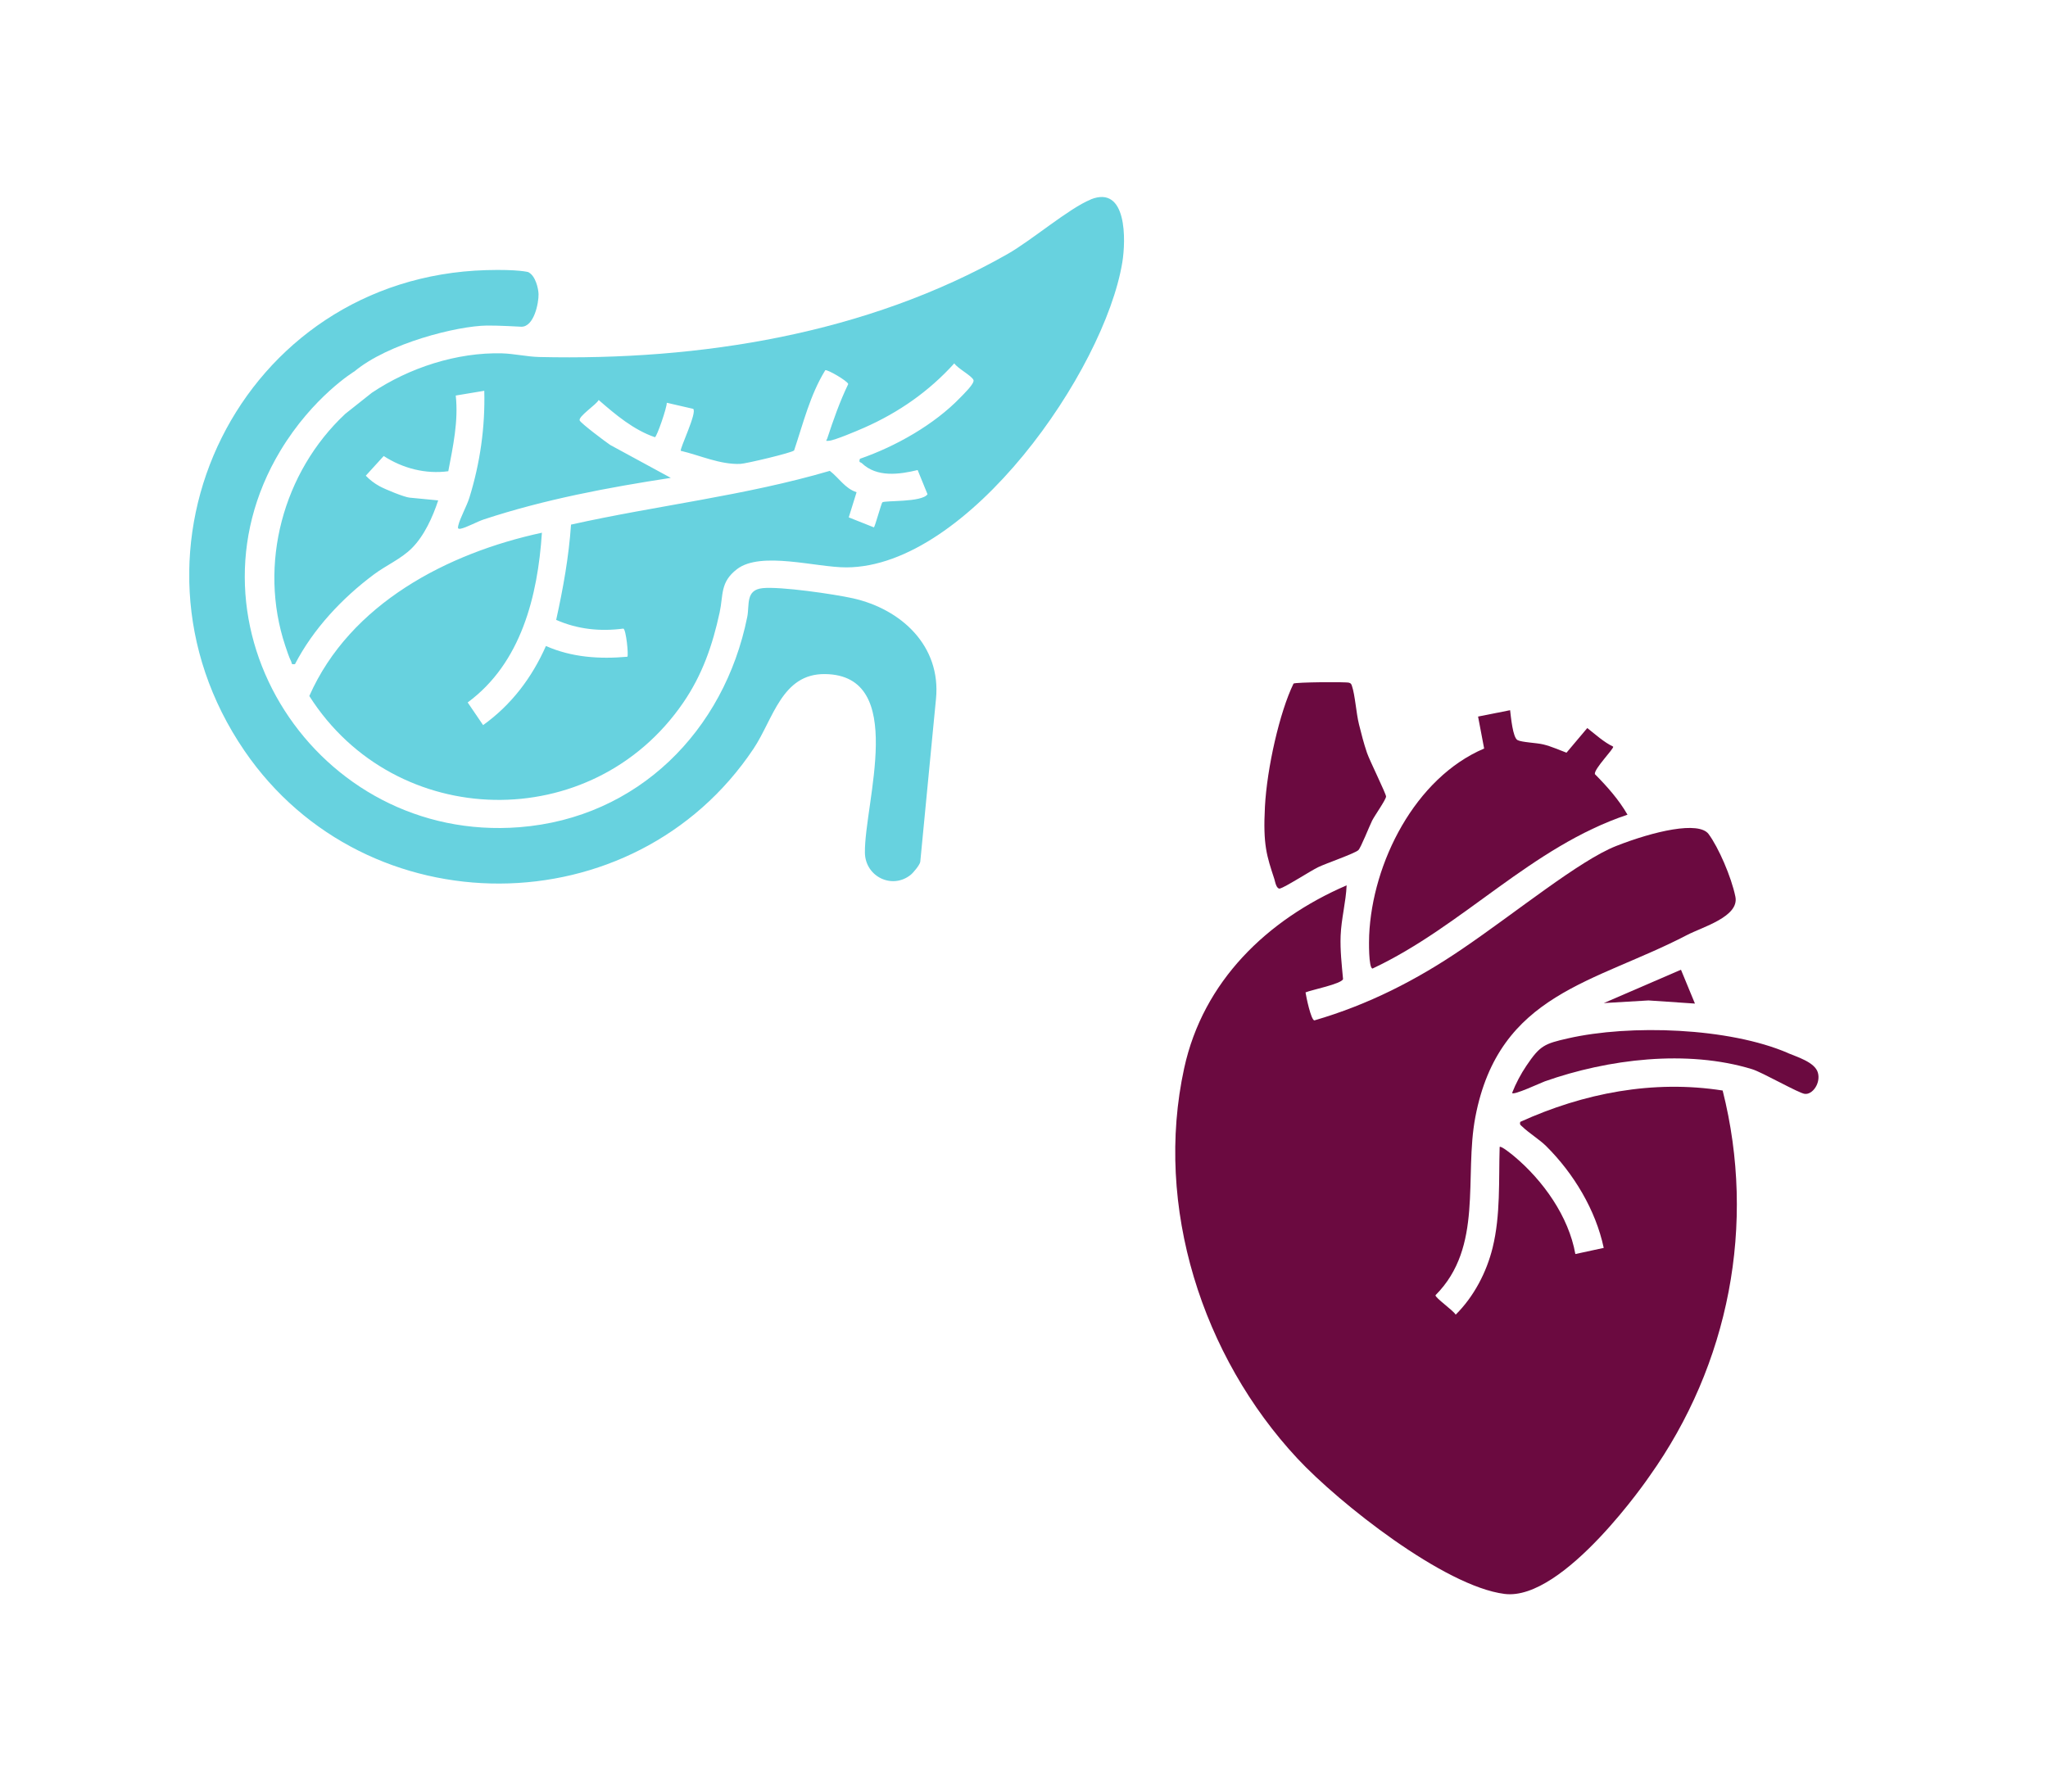
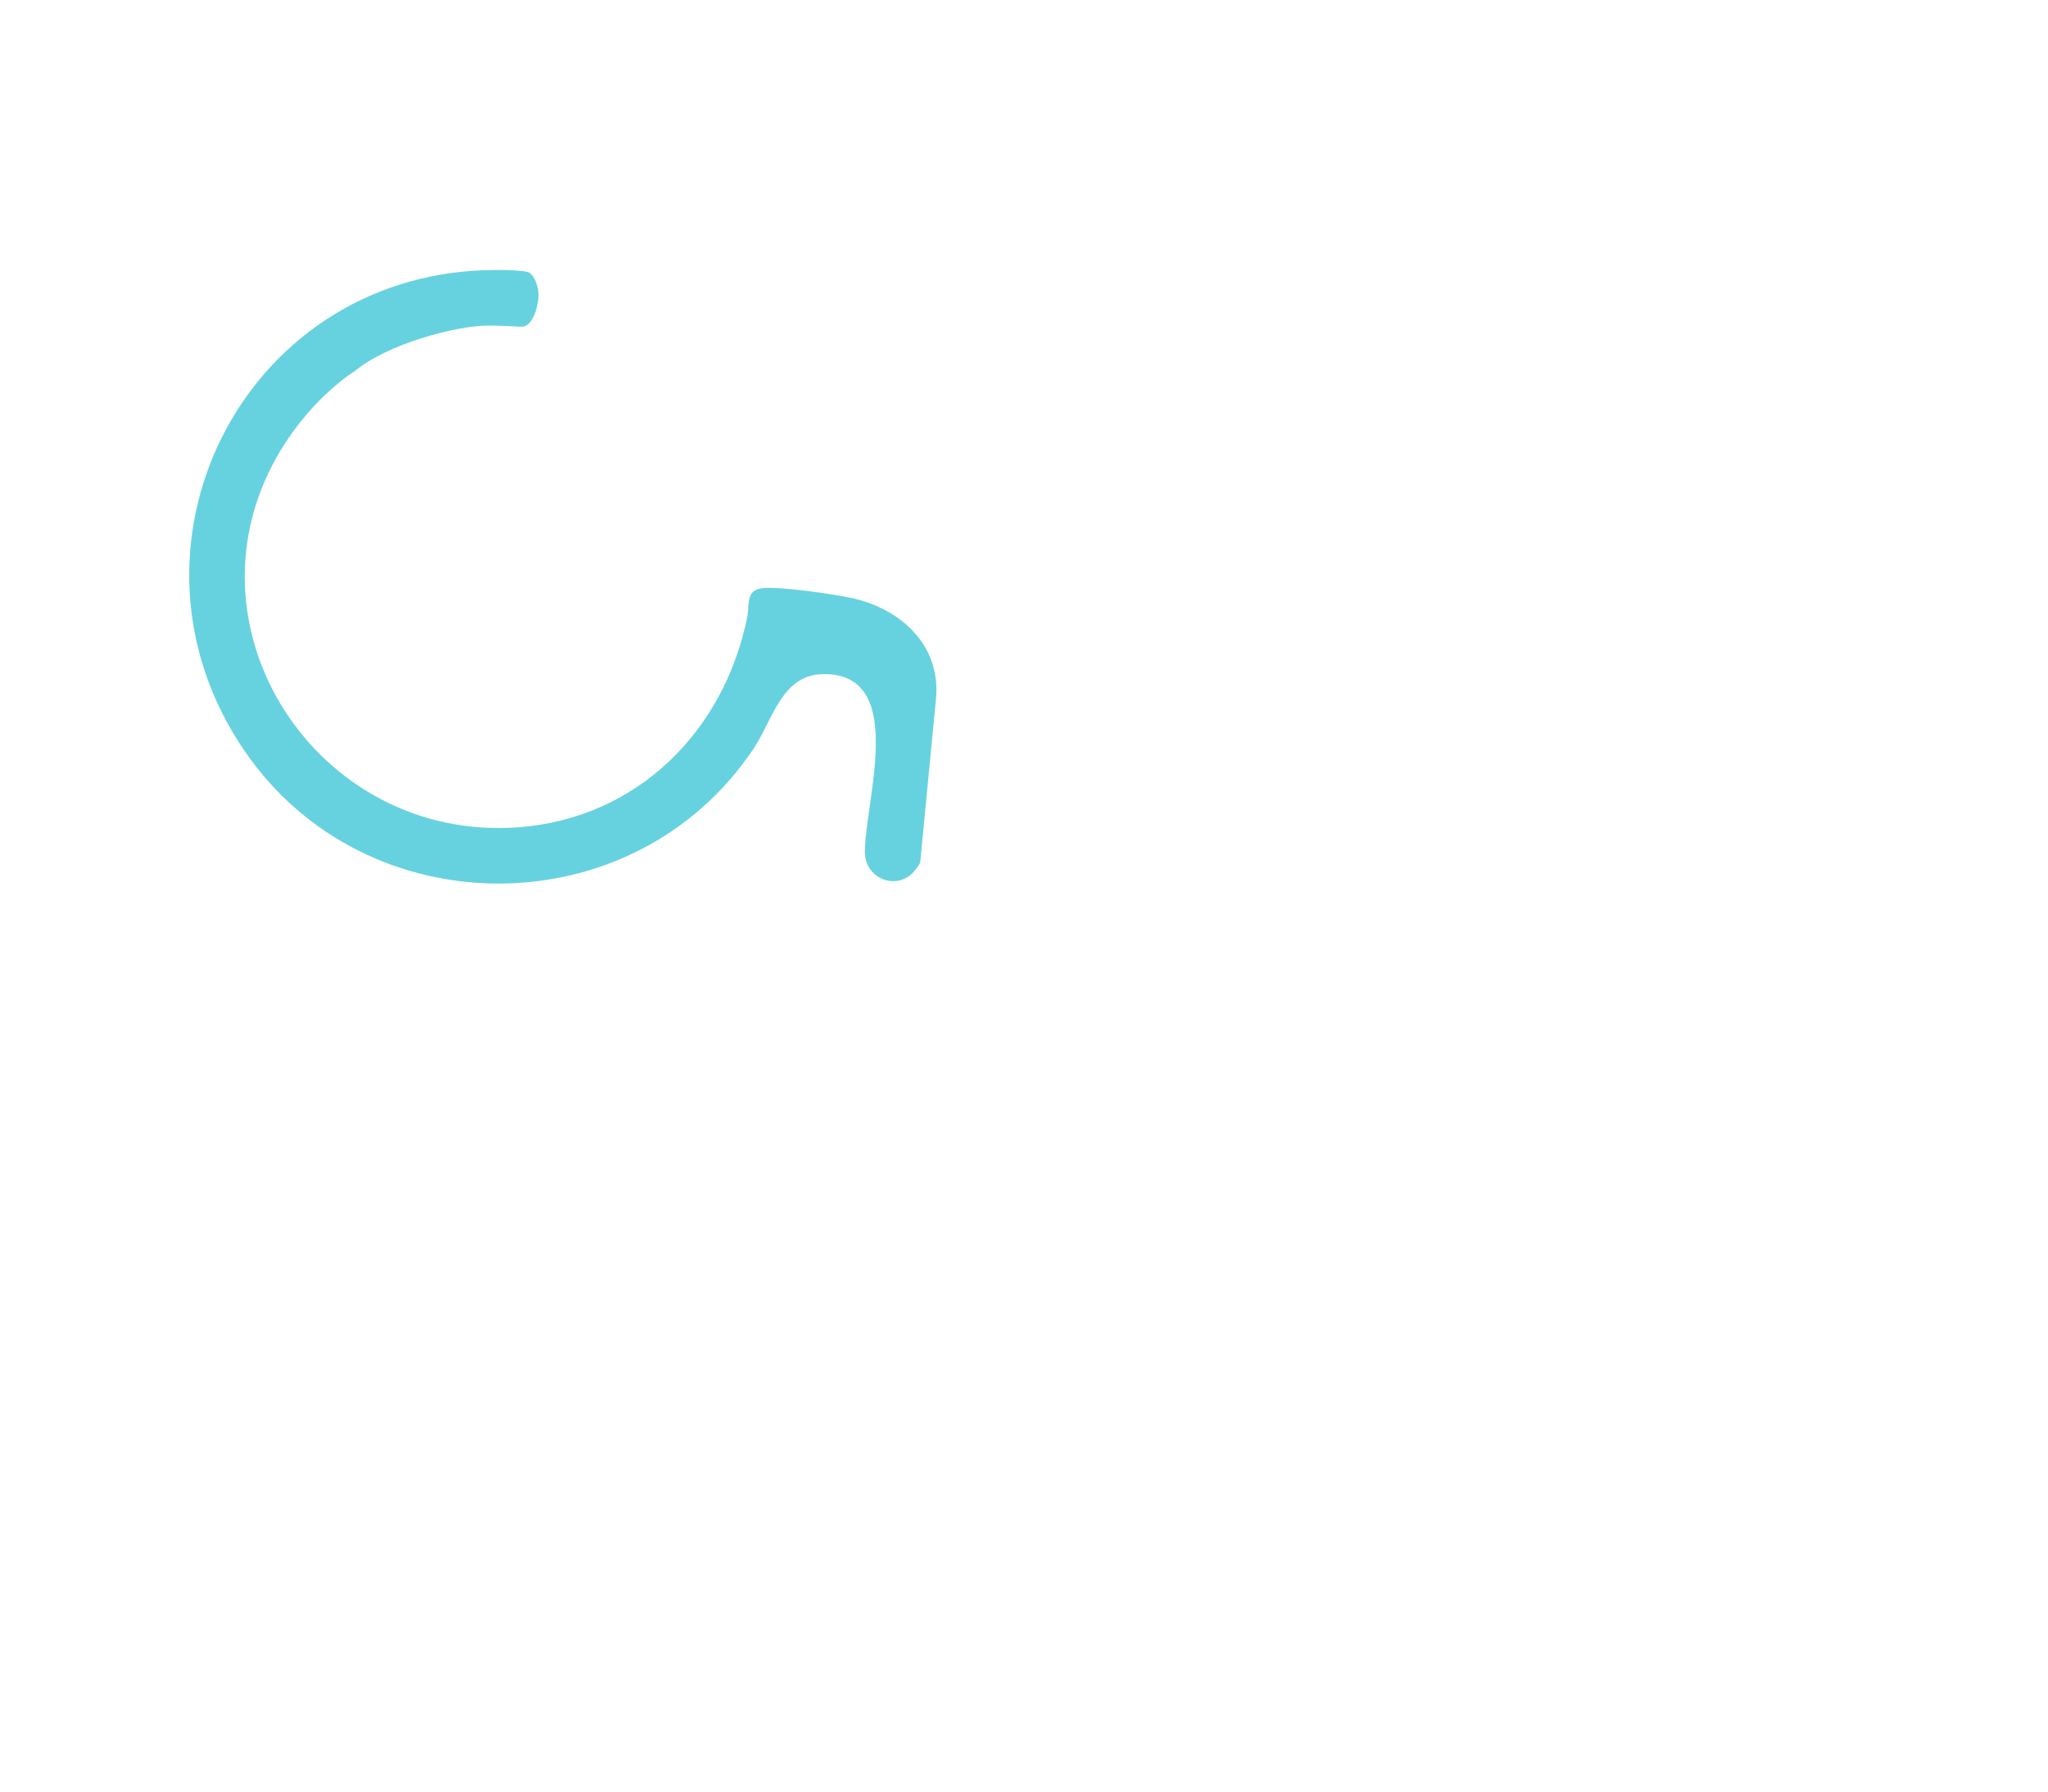
<svg xmlns="http://www.w3.org/2000/svg" id="uuid-48da1ed4-7264-44d7-903e-7c02a898ea46" viewBox="0 0 280 245">
  <defs>
    <clipPath id="uuid-ddb5458d-7ab6-4392-b1c4-94baf68948f9">
-       <rect x="160.67" y="93.27" width="87.94" height="124.77" fill="none" />
-     </clipPath>
+       </clipPath>
    <clipPath id="uuid-09bf40fa-3fee-419a-8105-0619c6146506">
-       <rect x="160.53" y="93.2" width="88.25" height="125" fill="none" />
-     </clipPath>
+       </clipPath>
    <clipPath id="uuid-55752494-b845-4cd4-8264-60e61806d076">
      <rect x="25.88" y="26.96" width="127.79" height="93.88" fill="none" />
    </clipPath>
    <clipPath id="uuid-a7b6414e-7fd7-46b2-bf90-ccee9a96c8e2">
      <rect x="25.78" y="26.95" width="128" height="94" fill="none" />
    </clipPath>
  </defs>
  <g id="uuid-5b4a9111-2255-4498-9739-21dd155cb714">
    <rect width="280" height="245" fill="#fff" />
    <g clip-path="url(#uuid-ddb5458d-7ab6-4392-b1c4-94baf68948f9)">
      <g isolation="isolate">
        <g clip-path="url(#uuid-09bf40fa-3fee-419a-8105-0619c6146506)">
-           <path d="M207.84,153.44c-.09.4.07.41.28.62.92.89,2.4,1.8,3.28,2.68,3.74,3.72,6.76,8.71,7.86,13.91l-3.88.84c-.91-5.14-4.41-10.06-8.38-13.38-.23-.19-1.79-1.48-1.97-1.26-.14,4.56.14,9.3-.96,13.77-.83,3.38-2.57,6.7-5.05,9.16-.33-.58-2.83-2.32-2.76-2.66,6.59-6.61,3.88-16.16,5.45-24.38,3.24-16.95,16.35-18.31,28.93-24.87,2.12-1.11,7.18-2.51,6.62-5.25-.56-2.73-2.32-6.75-3.66-8.56s-7.45-.41-12.64,1.63c-5.01,1.97-13.66,9.06-21.05,14.08-6.3,4.29-12.86,7.63-20.21,9.77-.46-.04-1.12-3.21-1.21-3.83.86-.36,4.91-1.15,5.13-1.82-.18-1.97-.41-3.95-.33-5.94.09-2.3.72-4.59.82-6.88-10.88,4.7-19.62,13.12-22.21,25-4.13,18.94,2.48,39.43,15.48,53.38,5.68,6.09,20.08,17.48,28.32,18.52,8.11,1.03,19.79-16.05,19.81-16.09,10.89-15.28,14.63-34.44,10.01-52.75-9.5-1.49-19.01.35-27.68,4.29" fill="#6b0a40" />
-           <path d="M187.65,132.45c12.39-5.82,21.68-16.63,34.86-21.04-1.19-2.07-2.79-3.86-4.46-5.55-.15-.7,2.67-3.53,2.5-3.76-1.25-.59-2.43-1.67-3.54-2.54l-2.84,3.37c-1.06-.39-2.06-.86-3.17-1.13-.95-.23-2.92-.28-3.52-.59-.66-.34-.91-3.21-1.02-4.09l-4.38.87.83,4.37c-9.45,4.02-15.29,15.62-15.72,25.55-.03.7-.1,4.52.47,4.54" fill="#6b0a40" />
          <path d="M175.02,121.49c.62-.12,4.14-2.39,5.19-2.9,1.07-.52,5-1.87,5.5-2.33.34-.31,1.51-3.29,1.89-4.05.35-.69,1.87-2.83,1.9-3.28.03-.33-2.27-4.97-2.61-5.99-.43-1.26-.77-2.59-1.09-3.88-.39-1.55-.53-4.03-.98-5.31-.08-.23-.15-.32-.39-.39-.41-.13-7.26-.08-7.58.12-1.9,3.9-3.63,11.54-3.91,16.83-.28,5.29.26,6.75,1.29,9.91.11.35.26,1.39.79,1.29" fill="#6b0a40" />
          <path d="M244.47,144.01c-8.07-3.49-21.62-3.95-30.11-2.01-3.21.73-3.81.98-5.66,3.72-.76,1.12-1.47,2.46-1.96,3.72,0,.47,4.06-1.43,4.45-1.56,8.66-3.06,19.46-4.39,28.35-1.67,1.44.44,6.37,3.29,7.22,3.38,1.05.11,2.18-1.46,1.78-2.9-.4-1.44-2.88-2.16-4.07-2.67" fill="#6b0a40" />
          <polygon points="219.27 137.17 225.38 136.81 231.73 137.24 229.82 132.61 219.27 137.17" fill="#6b0a40" />
        </g>
      </g>
    </g>
    <g clip-path="url(#uuid-55752494-b845-4cd4-8264-60e61806d076)">
      <g isolation="isolate">
        <g clip-path="url(#uuid-a7b6414e-7fd7-46b2-bf90-ccee9a96c8e2)">
-           <path d="M149.11,27.29c-2.92,1.17-8.07,5.58-11.36,7.45-19.28,10.96-42.01,14.59-64.03,14.08-1.66-.04-3.41-.45-5.08-.5-6.16-.16-12.69,1.96-17.8,5.39l-3.63,2.88c-8.52,7.96-11.92,20.58-8.21,31.72.2.6.53,1.61.8,2.13.14.26-.07.45.53.38,2.5-4.82,6.44-9.02,10.78-12.26,1.67-1.25,3.72-2.12,5.2-3.6,1.7-1.7,2.85-4.26,3.6-6.53l-3.93-.38c-.72-.07-3.33-1.14-4.07-1.55-.7-.38-1.35-.87-1.9-1.45l2.45-2.69c2.6,1.69,5.73,2.5,8.83,2.08.65-3.42,1.4-6.86,1.02-10.35l3.9-.65c.13,4.97-.57,9.89-2.04,14.63-.38,1.21-1.28,2.77-1.52,3.82-.08.34-.05.48.34.41.77-.15,2.25-.97,3.16-1.27,8.28-2.73,16.95-4.36,25.56-5.68l-8.28-4.5c-.64-.43-3.97-2.93-4.17-3.34-.26-.54,2.29-2.18,2.59-2.81,2.31,2.01,4.77,4.09,7.69,5.09.25-.02,1.66-4.09,1.62-4.71l3.61.83c.58.48-1.88,5.51-1.69,5.74,2.67.63,5.33,1.89,8.13,1.79.78-.03,7.06-1.52,7.36-1.84,1.25-3.72,2.18-7.59,4.26-10.97.29-.14,3.06,1.48,3.14,1.89-1.17,2.43-2.04,4.92-2.88,7.47-.09.28-.34.33.24.29.82-.07,3.89-1.38,4.82-1.79,4.72-2.08,8.87-4.98,12.32-8.8.45.69,2.36,1.67,2.62,2.27.2.47-1.41,2-1.78,2.39-3.59,3.73-8.86,6.7-13.74,8.39-.2.57.08.43.27.61,2.05,1.96,5.1,1.54,7.62.93l1.35,3.31c-.78,1.14-5.87.82-6.18,1.11-.14.14-1,3.31-1.15,3.42l-3.44-1.37,1.07-3.44c-1.59-.51-2.41-1.97-3.66-2.92-11.58,3.4-23.62,4.73-35.38,7.35-.3,4.42-1.08,8.72-2.03,13.03,2.93,1.29,6.02,1.61,9.19,1.19.37.13.73,3.69.54,3.85-3.79.34-7.61.09-11.13-1.47-1.92,4.34-4.72,8.04-8.59,10.82l-2.11-3.1c7.31-5.38,9.58-14.55,10.15-23.21-12.9,2.78-26.23,9.7-31.8,22.33,11.75,18.5,38.68,19.07,51.12.91,2.61-3.8,4.01-7.86,4.98-12.34.52-2.4.04-4.12,2.36-5.91,3.27-2.52,10.85-.23,14.98-.25,16.63-.06,35.27-26.89,37.71-41.7.5-3.03.67-10.62-4.32-8.62" fill="#67d2df" />
          <path d="M104.27,80.43c-2.38.24-1.77,2.29-2.11,3.95-3.14,15.57-14.96,27.47-31.14,28.74-27.7,2.18-47.03-27.59-32.7-51.46,4.46-7.42,10.13-10.88,10.15-10.88,4.61-3.85,14.04-6.21,18.1-6.26,1.43-.02,4.59.15,4.7.16,1.75.03,2.39-3.27,2.36-4.45-.02-.78-.41-2.49-1.36-2.99v-.02s-1.35-.41-5.81-.28c-33.55.99-51.85,38.23-33.03,65.74,16.63,24.31,53.25,24.18,69.59-.29,2.71-4.06,3.86-10.28,9.77-10.21,11.34.13,5.38,17.59,5.46,24.42.04,3.27,3.71,5.07,6.25,3.04.39-.31,1.28-1.4,1.32-1.8l1.72-17.85.43-4.43c.7-7.25-4.76-12.26-11.35-13.74-2.6-.58-9.92-1.64-12.35-1.39" fill="#67d2df" />
        </g>
      </g>
    </g>
  </g>
</svg>